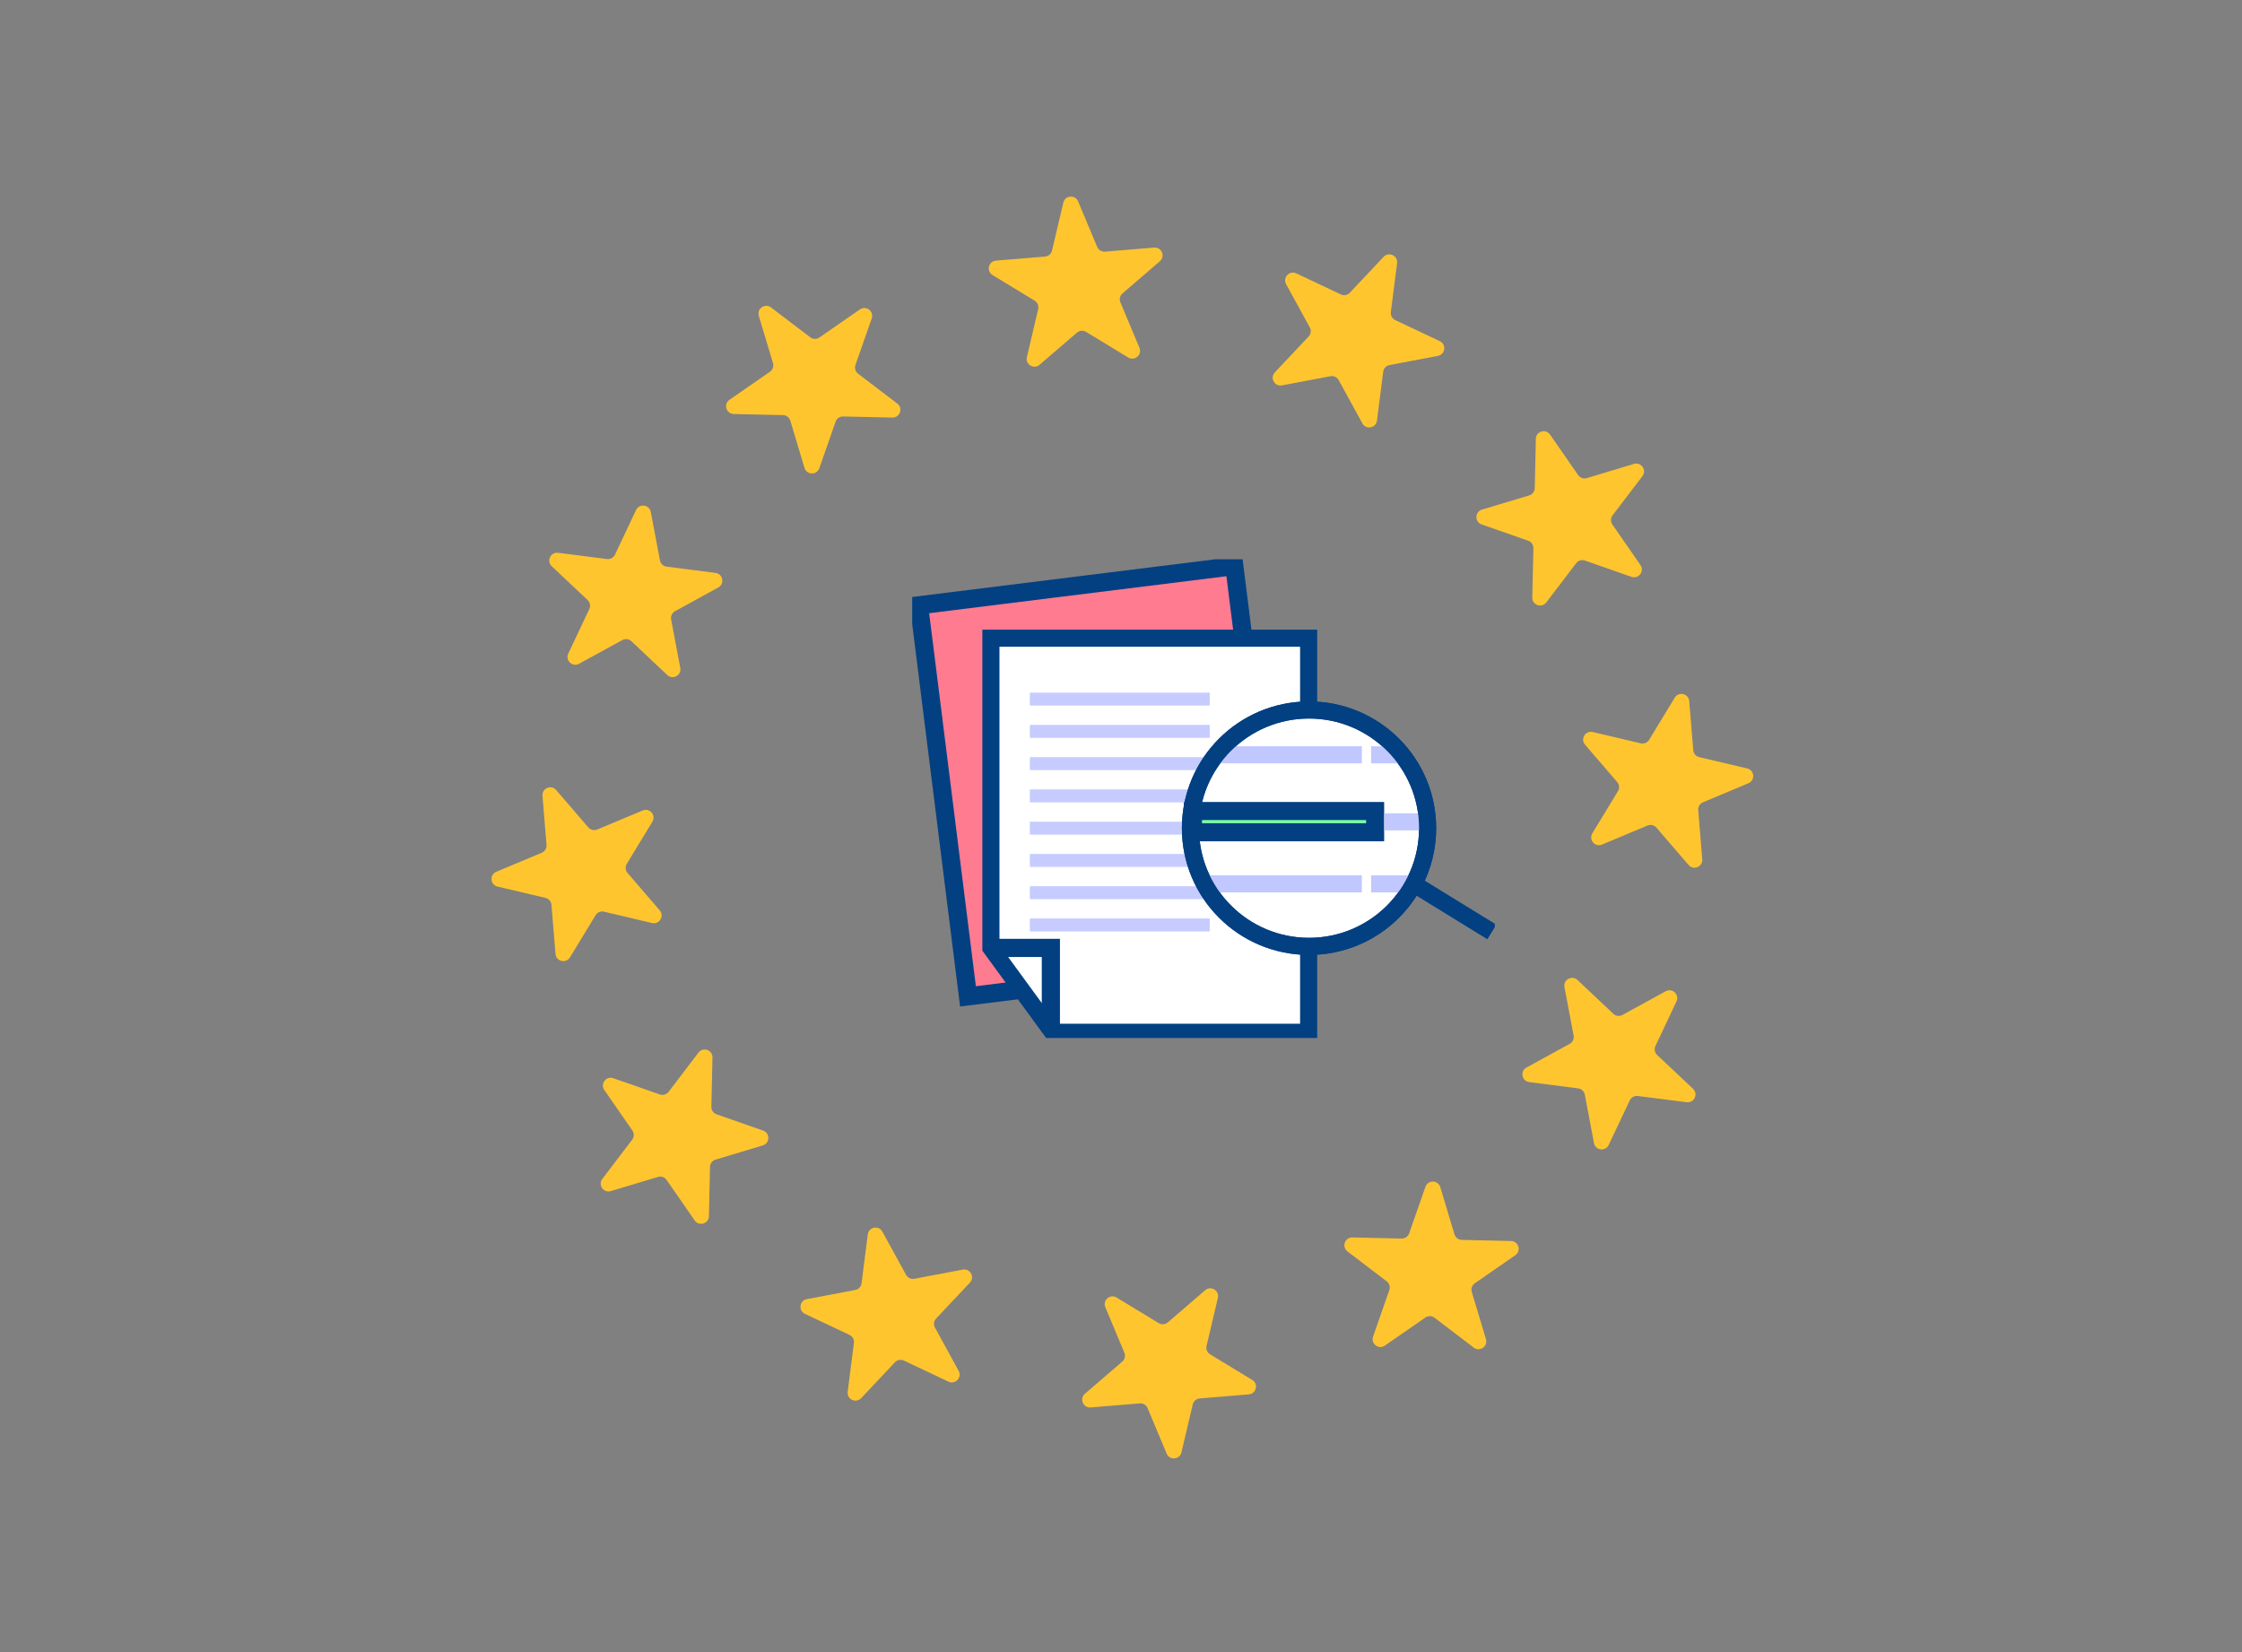
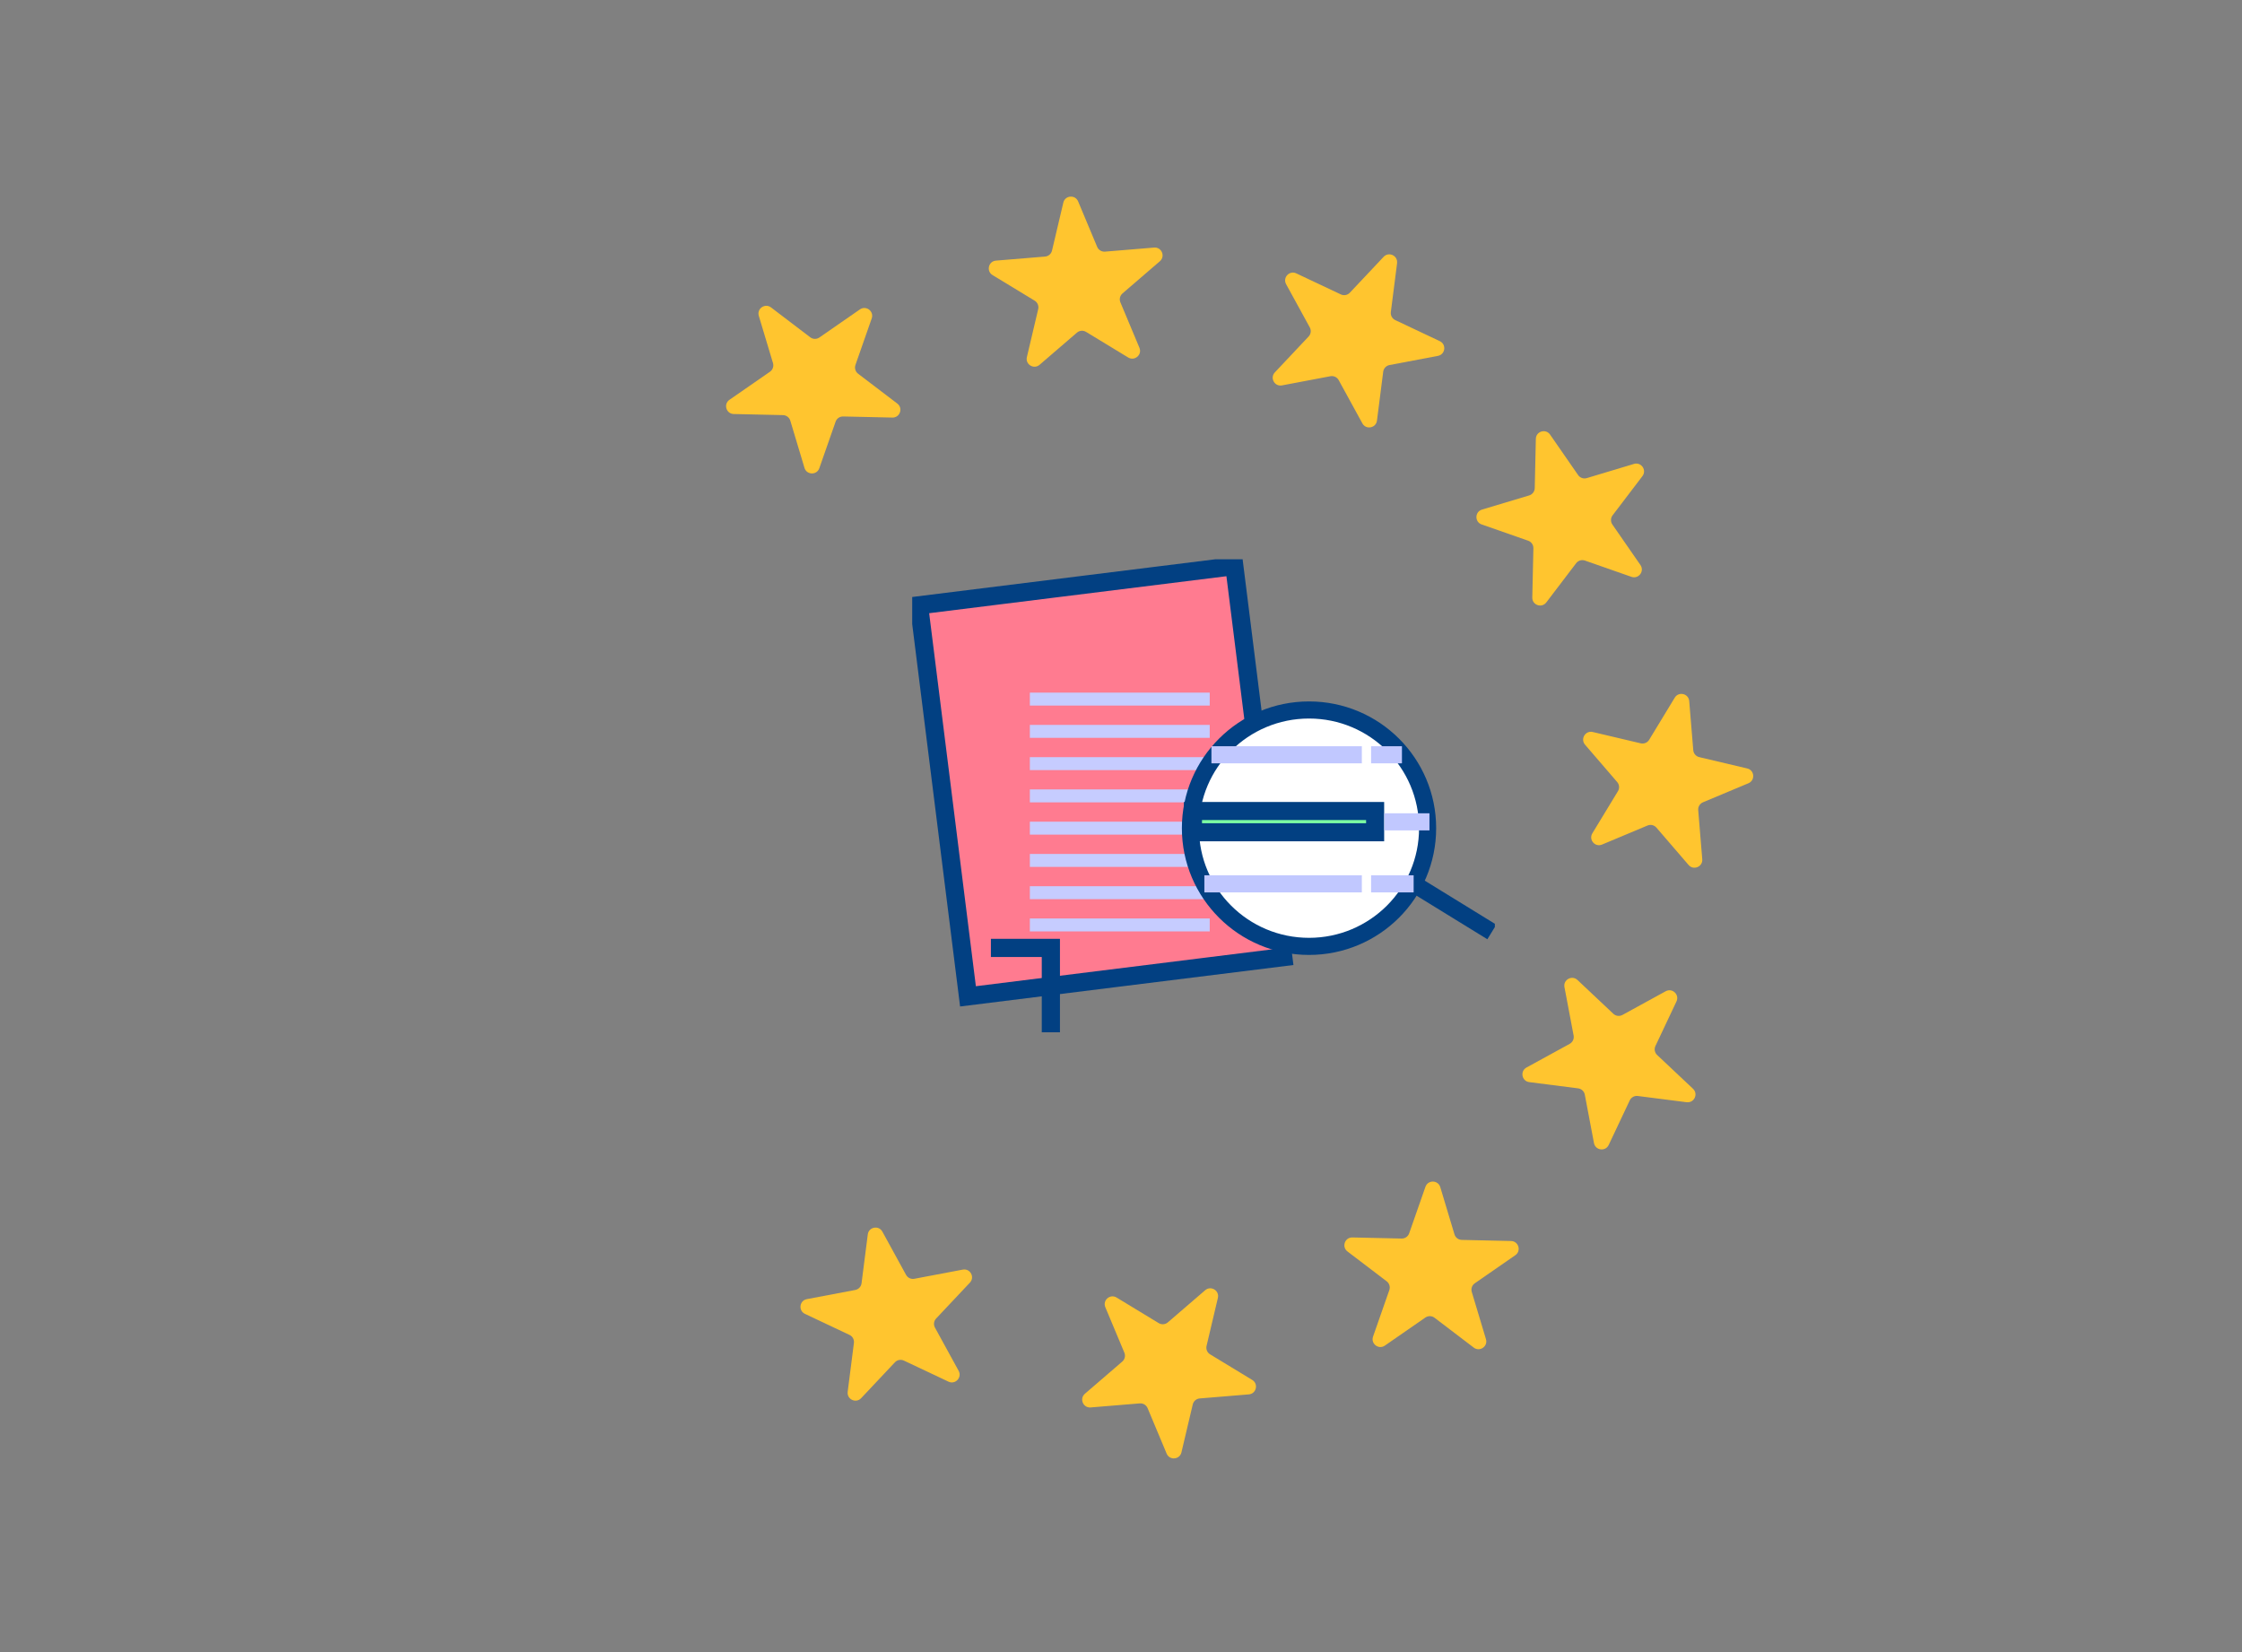
<svg xmlns="http://www.w3.org/2000/svg" width="707" height="521" viewBox="0 0 707 521" fill="none">
  <rect x="0" y="0" width="707" height="521" fill="#808080" stroke="none" />
  <g clip-path="url(#clip0_19259_1326)">
    <path d="M464.735 424.93L452.372 415.519C451.524 414.873 450.355 414.847 449.478 415.454L436.707 424.303C434.748 425.662 432.194 423.719 432.981 421.467L438.111 406.801C438.464 405.796 438.127 404.675 437.279 404.029L424.916 394.618C423.018 393.173 424.078 390.147 426.461 390.199L441.997 390.545C443.064 390.568 444.024 389.903 444.374 388.898L449.504 374.232C450.291 371.98 453.499 372.054 454.184 374.338L458.655 389.219C458.963 390.24 459.891 390.947 460.958 390.973L476.494 391.319C478.877 391.374 479.802 394.445 477.84 395.803L465.069 404.652C464.192 405.26 463.807 406.361 464.115 407.383L468.586 422.264C469.274 424.548 466.633 426.375 464.735 424.93Z" fill="#FFC52F" />
    <path d="M531.881 347.562L516.467 345.593C515.41 345.459 514.386 346.021 513.929 346.984L507.293 361.034C506.275 363.189 503.092 362.784 502.649 360.439L499.758 345.173C499.559 344.126 498.708 343.323 497.651 343.188L482.237 341.219C479.873 340.917 479.275 337.766 481.366 336.619L494.995 329.151C495.929 328.637 496.427 327.584 496.231 326.534L493.341 311.267C492.897 308.925 495.711 307.384 497.445 309.018L508.758 319.669C509.535 320.402 510.692 320.55 511.63 320.036L525.258 312.568C527.349 311.421 529.684 313.621 528.666 315.777L522.03 329.826C521.574 330.789 521.792 331.939 522.57 332.668L533.882 343.319C535.617 344.954 534.248 347.855 531.884 347.553L531.881 347.562Z" fill="#FFC52F" />
    <path d="M551.355 246.979L537.023 252.982C536.04 253.393 535.433 254.392 535.52 255.455L536.798 270.94C536.994 273.317 534.036 274.557 532.481 272.749L522.344 260.974C521.647 260.164 520.51 259.898 519.527 260.309L505.195 266.312C502.995 267.234 500.904 264.802 502.14 262.763L510.209 249.481C510.761 248.569 510.665 247.406 509.971 246.597L499.834 234.821C498.28 233.013 499.943 230.273 502.266 230.819L517.388 234.388C518.425 234.632 519.505 234.182 520.057 233.27L528.126 219.988C529.362 217.952 532.487 218.688 532.683 221.065L533.962 236.55C534.048 237.613 534.813 238.496 535.85 238.743L550.972 242.312C553.292 242.861 553.555 246.057 551.355 246.979Z" fill="#FFC52F" />
    <path d="M517.929 150.137L508.517 162.5C507.872 163.348 507.846 164.517 508.453 165.394L517.302 178.165C518.661 180.124 516.718 182.678 514.466 181.891L499.8 176.761C498.795 176.408 497.674 176.745 497.028 177.593L487.617 189.956C486.172 191.855 483.146 190.795 483.197 188.411L483.544 172.875C483.567 171.809 482.902 170.848 481.896 170.498L467.23 165.369C464.979 164.582 465.053 161.373 467.336 160.689L482.218 156.218C483.239 155.909 483.946 154.981 483.971 153.915L484.318 138.378C484.373 135.995 487.444 135.07 488.802 137.032L497.651 149.803C498.258 150.68 499.36 151.066 500.381 150.757L515.263 146.286C517.546 145.599 519.374 148.236 517.929 150.134V150.137Z" fill="#FFC52F" />
    <path d="M440.561 82.984L438.592 98.398C438.457 99.455 439.019 100.48 439.983 100.936L454.032 107.572C456.187 108.59 455.782 111.773 453.438 112.216L438.171 115.107C437.124 115.306 436.321 116.158 436.186 117.214L434.217 132.629C433.915 134.993 430.764 135.59 429.617 133.499L422.15 119.871C421.636 118.936 420.582 118.438 419.532 118.634L404.265 121.525C401.924 121.968 400.382 119.154 402.017 117.42L412.668 106.107C413.4 105.33 413.548 104.174 413.034 103.236L405.566 89.607C404.419 87.516 406.62 85.181 408.775 86.199L422.824 92.835C423.788 93.291 424.938 93.073 425.667 92.296L436.318 80.983C437.953 79.249 440.853 80.617 440.551 82.981L440.561 82.984Z" fill="#FFC52F" />
    <path d="M339.981 63.51L345.984 77.842C346.395 78.824 347.394 79.431 348.457 79.345L363.942 78.066C366.319 77.871 367.559 80.829 365.75 82.383L353.975 92.52C353.166 93.217 352.899 94.354 353.31 95.337L359.314 109.669C360.235 111.869 357.804 113.96 355.764 112.724L342.483 104.655C341.571 104.103 340.408 104.199 339.598 104.893L327.823 115.03C326.015 116.585 323.275 114.921 323.821 112.599L327.39 97.477C327.634 96.439 327.184 95.36 326.272 94.807L312.99 86.739C310.954 85.502 311.689 82.377 314.066 82.181L329.551 80.903C330.614 80.816 331.498 80.051 331.745 79.014L335.314 63.892C335.863 61.573 339.059 61.309 339.981 63.51Z" fill="#FFC52F" />
    <path d="M243.137 96.94L255.5 106.351C256.348 106.997 257.517 107.022 258.394 106.415L271.165 97.566C273.124 96.208 275.678 98.151 274.891 100.403L269.761 115.068C269.408 116.074 269.745 117.195 270.593 117.84L282.956 127.252C284.854 128.697 283.794 131.723 281.411 131.671L265.874 131.324C264.808 131.302 263.848 131.967 263.498 132.972L258.368 147.638C257.581 149.89 254.372 149.816 253.688 147.532L249.217 132.651C248.909 131.63 247.98 130.923 246.914 130.897L231.378 130.55C228.994 130.496 228.069 127.425 230.032 126.066L242.803 117.217C243.68 116.61 244.065 115.509 243.757 114.487L239.286 99.606C238.598 97.322 241.235 95.495 243.134 96.94H243.137Z" fill="#FFC52F" />
-     <path d="M175.986 174.307L191.4 176.276C192.457 176.411 193.481 175.849 193.937 174.886L200.573 160.836C201.592 158.681 204.775 159.086 205.218 161.431L208.109 176.697C208.308 177.744 209.159 178.547 210.216 178.682L225.63 180.651C227.994 180.953 228.592 184.104 226.501 185.251L212.872 192.719C211.937 193.233 211.44 194.286 211.636 195.336L214.526 210.603C214.97 212.945 212.156 214.486 210.421 212.851L199.109 202.2C198.331 201.468 197.175 201.32 196.237 201.834L182.609 209.302C180.518 210.449 178.183 208.249 179.201 206.093L185.837 192.044C186.293 191.081 186.074 189.931 185.297 189.202L173.984 178.551C172.25 176.916 173.618 174.015 175.982 174.317L175.986 174.307Z" fill="#FFC52F" />
-     <path d="M156.51 274.891L170.842 268.888C171.825 268.477 172.432 267.478 172.345 266.415L171.067 250.93C170.871 248.553 173.829 247.313 175.384 249.121L185.521 260.896C186.218 261.706 187.355 261.972 188.338 261.561L202.67 255.558C204.87 254.636 206.961 257.068 205.724 259.107L197.656 272.389C197.103 273.301 197.2 274.464 197.893 275.273L208.031 287.048C209.585 288.857 207.921 291.597 205.599 291.051L190.477 287.482C189.439 287.238 188.36 287.688 187.808 288.6L179.739 301.881C178.503 303.918 175.377 303.182 175.181 300.805L173.903 285.32C173.816 284.257 173.052 283.374 172.014 283.127L156.892 279.558C154.573 279.009 154.31 275.813 156.51 274.891Z" fill="#FFC52F" />
-     <path d="M189.94 371.736L199.351 359.373C199.997 358.525 200.023 357.356 199.416 356.479L190.567 343.708C189.208 341.749 191.151 339.195 193.403 339.982L208.069 345.112C209.074 345.465 210.195 345.128 210.841 344.28L220.252 331.917C221.697 330.019 224.723 331.078 224.672 333.462L224.325 348.998C224.302 350.065 224.967 351.025 225.972 351.375L240.638 356.505C242.89 357.292 242.816 360.5 240.532 361.185L225.651 365.656C224.63 365.964 223.923 366.892 223.897 367.959L223.551 383.495C223.496 385.878 220.425 386.803 219.067 384.841L210.218 372.07C209.61 371.193 208.509 370.808 207.487 371.116L192.606 375.587C190.322 376.274 188.495 373.634 189.94 371.736Z" fill="#FFC52F" />
    <path d="M267.308 438.883L269.277 423.468C269.412 422.412 268.85 421.387 267.886 420.931L253.837 414.295C251.682 413.277 252.086 410.094 254.431 409.65L269.698 406.76C270.745 406.56 271.548 405.709 271.683 404.652L273.652 389.238C273.954 386.874 277.105 386.277 278.251 388.368L285.719 401.996C286.233 402.931 287.287 403.429 288.337 403.233L303.604 400.342C305.945 399.899 307.487 402.712 305.852 404.447L295.201 415.76C294.469 416.537 294.321 417.693 294.835 418.631L302.303 432.26C303.449 434.351 301.249 436.686 299.094 435.668L285.045 429.032C284.081 428.575 282.931 428.794 282.202 429.571L271.551 440.884C269.916 442.618 267.016 441.25 267.318 438.886L267.308 438.883Z" fill="#FFC52F" />
    <path d="M367.891 458.357L361.888 444.025C361.476 443.042 360.477 442.435 359.414 442.522L343.929 443.8C341.552 443.996 340.313 441.038 342.121 439.483L353.896 429.346C354.706 428.649 354.972 427.512 354.561 426.529L348.558 412.198C347.636 409.997 350.067 407.906 352.107 409.143L365.389 417.211C366.301 417.764 367.464 417.668 368.273 416.974L380.048 406.837C381.857 405.282 384.596 406.946 384.05 409.268L380.482 424.39C380.238 425.428 380.687 426.507 381.6 427.059L394.881 435.128C396.918 436.365 396.182 439.49 393.805 439.686L378.32 440.964C377.257 441.051 376.374 441.815 376.126 442.853L372.558 457.975C372.009 460.294 368.813 460.557 367.891 458.357Z" fill="#FFC52F" />
    <g clip-path="url(#clip1_19259_1326)">
      <path d="M389.231 178.499L289.805 190.868L305.247 314.174L404.674 301.804L389.231 178.499Z" fill="#FF7B90" stroke="#024082" stroke-width="5.733" stroke-miterlimit="10" />
-       <path d="M412.672 325.507H331.921L312.475 298.9V201.247H412.672V325.507Z" fill="white" stroke="#024082" stroke-width="5.394" stroke-miterlimit="10" />
      <path d="M324.76 220.444H381.48" stroke="#C6CCFF" stroke-width="4.081" stroke-miterlimit="10" />
      <path d="M324.76 230.618H381.48" stroke="#C6CCFF" stroke-width="4.081" stroke-miterlimit="10" />
      <path d="M324.76 240.791H381.48" stroke="#C6CCFF" stroke-width="4.081" stroke-miterlimit="10" />
      <path d="M324.76 250.965H381.48" stroke="#C6CCFF" stroke-width="4.081" stroke-miterlimit="10" />
      <path d="M324.76 261.139H381.48" stroke="#C6CCFF" stroke-width="4.081" stroke-miterlimit="10" />
      <path d="M324.76 271.312H381.48" stroke="#C6CCFF" stroke-width="4.081" stroke-miterlimit="10" />
      <path d="M324.76 281.486H381.48" stroke="#C6CCFF" stroke-width="4.081" stroke-miterlimit="10" />
      <path d="M324.76 291.659H381.48" stroke="#C6CCFF" stroke-width="4.081" stroke-miterlimit="10" />
      <path d="M312.475 298.9H331.381V325.507" stroke="#024082" stroke-width="5.733" stroke-miterlimit="10" />
      <path d="M412.791 298.417C433.444 298.417 450.187 281.73 450.187 261.145C450.187 240.561 433.444 223.874 412.791 223.874C392.137 223.874 375.395 240.561 375.395 261.145C375.395 281.73 392.137 298.417 412.791 298.417Z" fill="white" stroke="#024082" stroke-width="5.394" stroke-miterlimit="10" />
      <path d="M445.781 278.7L470.441 293.872" stroke="#024082" stroke-width="5.394" stroke-miterlimit="10" />
      <path d="M433.636 255.732H376.197V262.435H433.636V255.732Z" fill="#7CFFA2" stroke="#024082" stroke-width="5.695" stroke-miterlimit="10" />
      <path d="M379.795 278.7H429.449" stroke="#C1C8FF" stroke-width="5.394" stroke-miterlimit="10" />
      <path d="M432.367 278.7H445.781" stroke="#C1C8FF" stroke-width="5.394" stroke-miterlimit="10" />
      <path d="M436.557 259.147H450.77" stroke="#C1C8FF" stroke-width="5.394" stroke-miterlimit="10" />
      <path d="M382.016 238.004H429.45" stroke="#C1C8FF" stroke-width="5.394" stroke-miterlimit="10" />
      <path d="M432.367 238.004H442.095" stroke="#C1C8FF" stroke-width="5.394" stroke-miterlimit="10" />
-       <path d="M412.791 298.417C433.444 298.417 450.187 281.73 450.187 261.145C450.187 240.561 433.444 223.874 412.791 223.874C392.137 223.874 375.395 240.561 375.395 261.145C375.395 281.73 392.137 298.417 412.791 298.417Z" stroke="#024082" stroke-width="5.394" stroke-miterlimit="10" />
    </g>
  </g>
  <defs>
    <clipPath id="clip0_19259_1326">
      <rect width="397.87" height="397.87" fill="white" transform="translate(155 62)" />
    </clipPath>
    <clipPath id="clip1_19259_1326">
      <rect width="183.737" height="150.954" fill="white" transform="translate(287.656 176.359)" />
    </clipPath>
  </defs>
</svg>